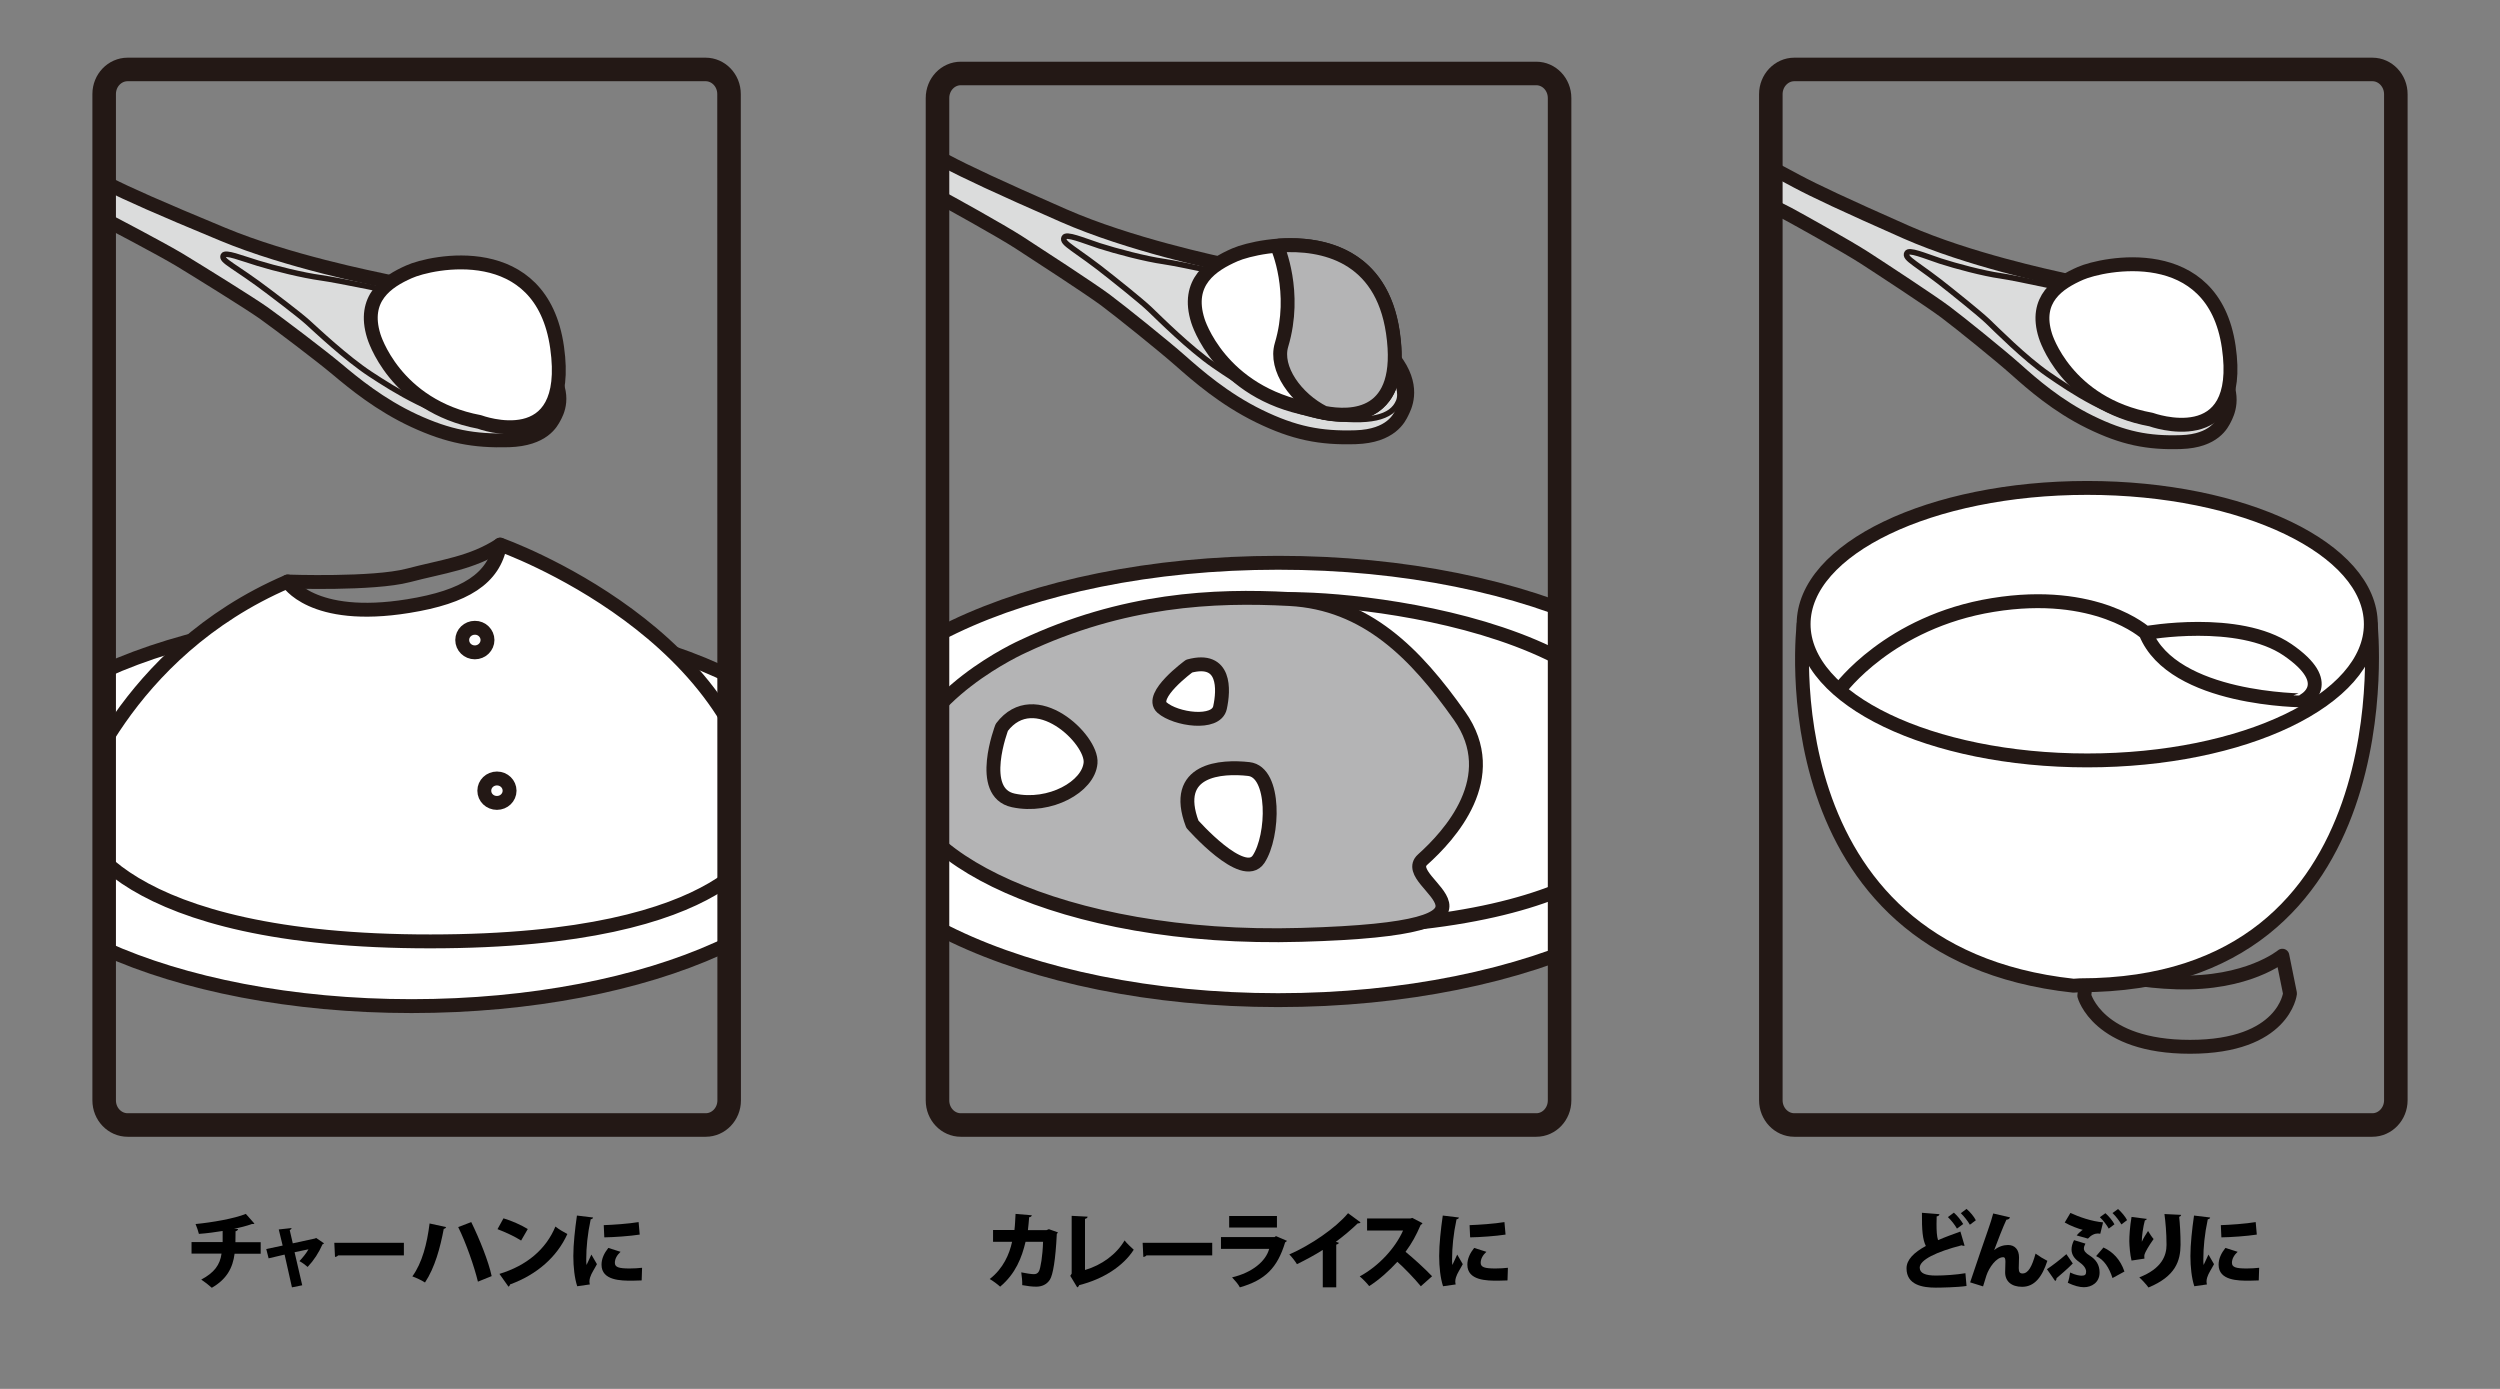
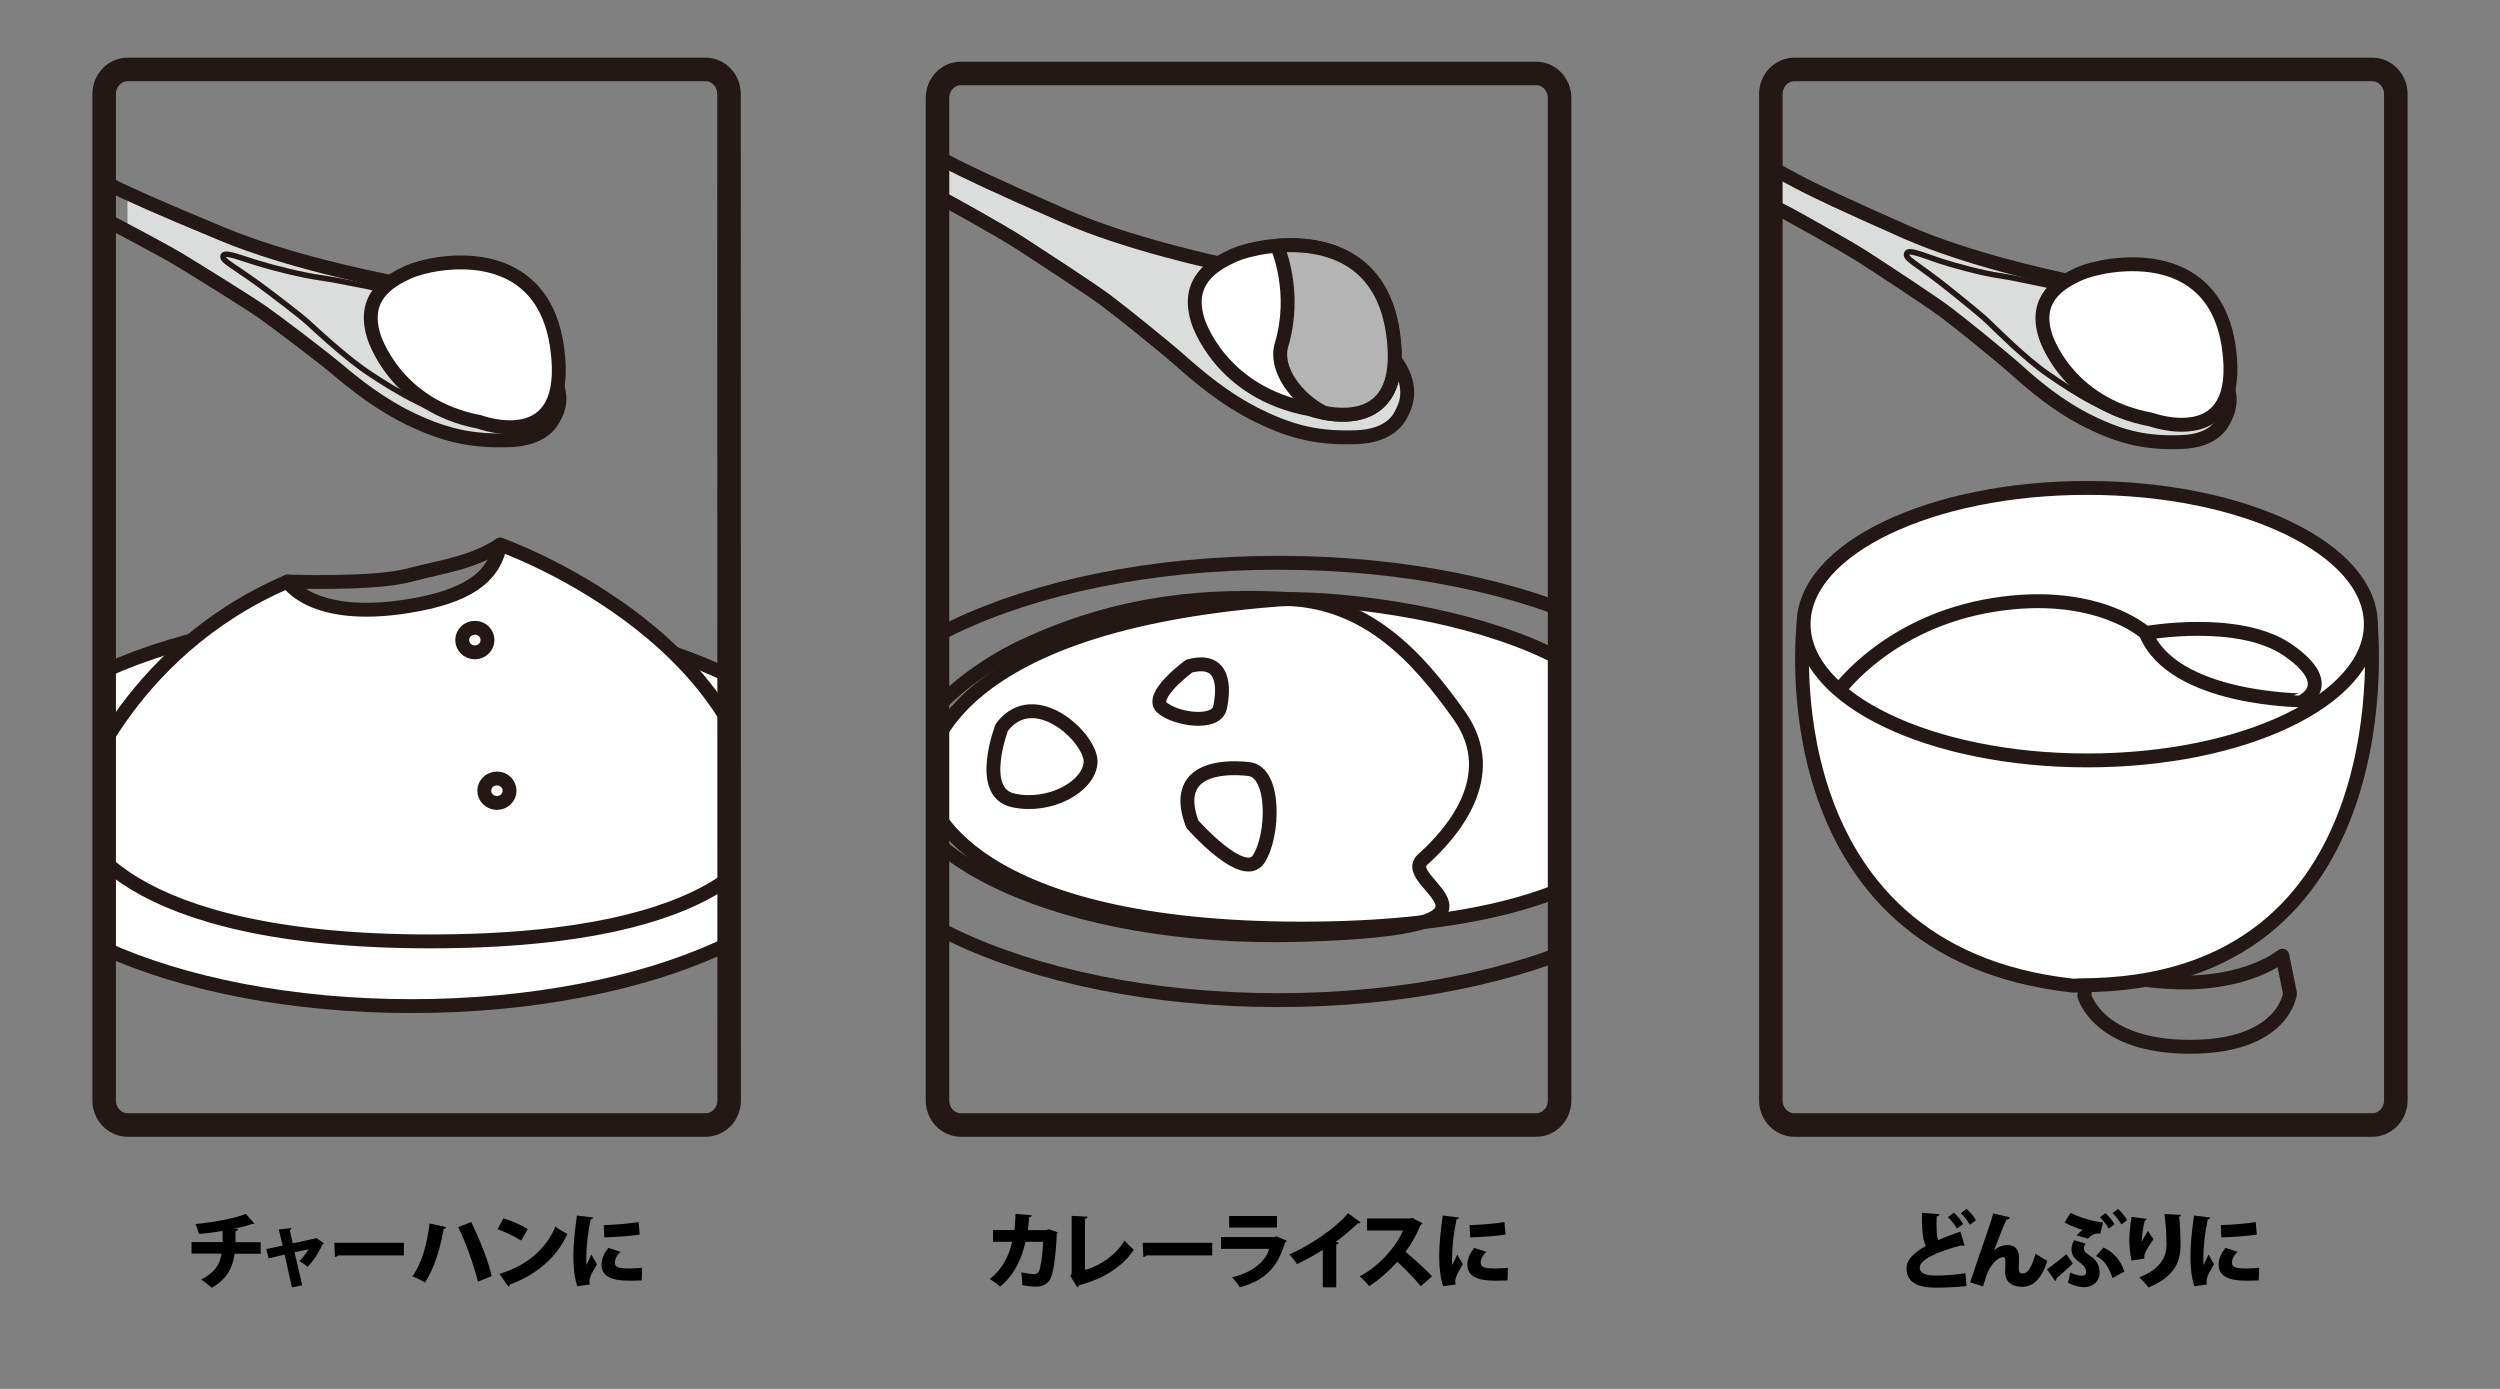
<svg xmlns="http://www.w3.org/2000/svg" xmlns:xlink="http://www.w3.org/1999/xlink" version="1.1" id="レイヤー_1" x="0px" y="0px" viewBox="0 0 180 100" style="enable-background:new 0 0 180 100;" xml:space="preserve">
  <rect x="0" y="0" width="180" height="100" fill="#808080" stroke="none" />
  <style type="text/css"> .st0{clip-path:url(#SVGID_00000021838953663266345610000008023824726742279829_);fill:none;stroke:#231815;stroke-linecap:round;stroke-linejoin:round;stroke-miterlimit:10;} .st1{clip-path:url(#SVGID_00000127724610076069133980000014887380652825535129_);fill:#FFFFFF;} .st2{clip-path:url(#SVGID_00000080912486906942577430000007227086242935503293_);fill:none;stroke:#231815;stroke-linecap:round;stroke-linejoin:round;stroke-miterlimit:10;} .st3{clip-path:url(#SVGID_00000051373695835132490960000009383175151479419549_);fill:#FFFFFF;} .st4{clip-path:url(#SVGID_00000039839524330221737140000012024407116545270197_);fill:none;stroke:#231815;stroke-linecap:round;stroke-linejoin:round;stroke-miterlimit:10;} .st5{clip-path:url(#SVGID_00000049938768112631092070000006711377511873792424_);fill:none;stroke:#231815;stroke-linecap:round;stroke-linejoin:round;stroke-miterlimit:10;} .st6{clip-path:url(#SVGID_00000114071015662186481510000016267345166138279597_);fill:none;stroke:#231815;stroke-linecap:round;stroke-linejoin:round;stroke-miterlimit:10;} .st7{clip-path:url(#SVGID_00000126311354183942298870000004743390651043479688_);fill:none;stroke:#231815;stroke-linecap:round;stroke-linejoin:round;stroke-miterlimit:10;} .st8{clip-path:url(#SVGID_00000005225432855890424830000004320971567991733893_);fill:none;stroke:#231815;stroke-linecap:round;stroke-linejoin:round;stroke-miterlimit:10;} .st9{clip-path:url(#SVGID_00000090276603853293286420000003489801426036496301_);fill:none;stroke:#231815;stroke-linecap:round;stroke-linejoin:round;stroke-miterlimit:10;} .st10{clip-path:url(#SVGID_00000109725795359075361400000003587862557255318709_);fill:none;stroke:#231815;stroke-linecap:round;stroke-linejoin:round;stroke-miterlimit:10;} .st11{clip-path:url(#SVGID_00000027598272754632380740000017192240942350007185_);fill:#DBDCDC;} .st12{clip-path:url(#SVGID_00000121277858250689431570000006298735983224451504_);fill:none;stroke:#231815;stroke-linecap:round;stroke-linejoin:round;stroke-miterlimit:10;} .st13{clip-path:url(#SVGID_00000112616924915384746390000011633661043397261442_);fill:none;stroke:#231815;stroke-width:0.4;stroke-linecap:round;stroke-linejoin:round;stroke-miterlimit:10;} .st14{clip-path:url(#SVGID_00000176759084908342284190000006006083478549123771_);fill:#FFFFFF;} .st15{clip-path:url(#SVGID_00000075876620961058706440000005630546332131970692_);fill:none;stroke:#231815;stroke-linecap:round;stroke-linejoin:round;stroke-miterlimit:10;} .st16{fill:none;stroke:#231815;stroke-width:1.695;stroke-miterlimit:10;} .st17{clip-path:url(#SVGID_00000042699749724265949970000007412804292938831491_);fill:#FFFFFF;} .st18{clip-path:url(#SVGID_00000042699749724265949970000007412804292938831491_);fill:none;stroke:#231815;stroke-linecap:round;stroke-linejoin:round;stroke-miterlimit:10;} .st19{clip-path:url(#SVGID_00000042699749724265949970000007412804292938831491_);fill:#B4B4B5;} .st20{clip-path:url(#SVGID_00000042699749724265949970000007412804292938831491_);fill:#DBDCDC;} .st21{clip-path:url(#SVGID_00000042699749724265949970000007412804292938831491_);fill:none;stroke:#231815;stroke-width:0.4;stroke-linecap:round;stroke-linejoin:round;stroke-miterlimit:10;} .st22{clip-path:url(#SVGID_00000127023072534029963310000003405586774824737665_);fill:#DBDCDC;} .st23{clip-path:url(#SVGID_00000127023072534029963310000003405586774824737665_);fill:none;stroke:#231815;stroke-linecap:round;stroke-linejoin:round;stroke-miterlimit:10;} .st24{clip-path:url(#SVGID_00000127023072534029963310000003405586774824737665_);fill:none;stroke:#231815;stroke-width:0.4;stroke-linecap:round;stroke-linejoin:round;stroke-miterlimit:10;} .st25{clip-path:url(#SVGID_00000127023072534029963310000003405586774824737665_);fill:#FFFFFF;} </style>
  <g>
    <g>
      <g>
        <defs>
          <path id="SVGID_1_" d="M9.18,5.01C8.26,5.01,7.5,5.8,7.5,6.78v72.27c0,0.98,0.75,1.77,1.68,1.77h41.26 c0.93,0,1.68-0.79,1.68-1.77V6.78c0-0.98-0.75-1.77-1.68-1.77H9.18z" />
        </defs>
        <clipPath id="SVGID_00000121993879691146456820000007960698184770133132_">
          <use xlink:href="#SVGID_1_" style="overflow:visible;" />
        </clipPath>
        <path style="clip-path:url(#SVGID_00000121993879691146456820000007960698184770133132_);fill:none;stroke:#231815;stroke-linecap:round;stroke-linejoin:round;stroke-miterlimit:10;" d=" M20.71,41.87c0,0,6.16,0.22,8.68-0.44c2.51-0.66,4.57-0.88,6.62-2.21" />
      </g>
      <g>
        <defs>
          <path id="SVGID_00000091723323752829131460000006883259217261476753_" d="M9.18,5.01C8.26,5.01,7.5,5.8,7.5,6.78v72.27 c0,0.98,0.75,1.77,1.68,1.77h41.26c0.93,0,1.68-0.79,1.68-1.77V6.78c0-0.98-0.75-1.77-1.68-1.77H9.18z" />
        </defs>
        <clipPath id="SVGID_00000125561398330964133920000012120234758353824148_">
          <use xlink:href="#SVGID_00000091723323752829131460000006883259217261476753_" style="overflow:visible;" />
        </clipPath>
        <path style="clip-path:url(#SVGID_00000125561398330964133920000012120234758353824148_);fill:#FFFFFF;" d="M60.87,58.3 c0,7.8-13.99,14.14-31.24,14.14S-1.61,66.11-1.61,58.3s13.99-14.14,31.24-14.14S60.87,50.5,60.87,58.3" />
      </g>
      <g>
        <defs>
          <path id="SVGID_00000027596689530186481480000006483376463035764915_" d="M9.18,5.01C8.26,5.01,7.5,5.8,7.5,6.78v72.27 c0,0.98,0.75,1.77,1.68,1.77h41.26c0.93,0,1.68-0.79,1.68-1.77V6.78c0-0.98-0.75-1.77-1.68-1.77H9.18z" />
        </defs>
        <clipPath id="SVGID_00000127734669596161870800000016471769730844218505_">
          <use xlink:href="#SVGID_00000027596689530186481480000006483376463035764915_" style="overflow:visible;" />
        </clipPath>
        <path style="clip-path:url(#SVGID_00000127734669596161870800000016471769730844218505_);fill:none;stroke:#231815;stroke-linecap:round;stroke-linejoin:round;stroke-miterlimit:10;" d=" M60.87,58.3c0,7.8-13.99,14.14-31.24,14.14S-1.61,66.11-1.61,58.3s13.99-14.14,31.24-14.14S60.87,50.5,60.87,58.3z" />
      </g>
      <g>
        <defs>
          <path id="SVGID_00000119817691892671825880000008252956639301645742_" d="M9.18,5.01C8.26,5.01,7.5,5.8,7.5,6.78v72.27 c0,0.98,0.75,1.77,1.68,1.77h41.26c0.93,0,1.68-0.79,1.68-1.77V6.78c0-0.98-0.75-1.77-1.68-1.77H9.18z" />
        </defs>
        <clipPath id="SVGID_00000176731173958057942720000002645432111127518082_">
          <use xlink:href="#SVGID_00000119817691892671825880000008252956639301645742_" style="overflow:visible;" />
        </clipPath>
        <path style="clip-path:url(#SVGID_00000176731173958057942720000002645432111127518082_);fill:#FFFFFF;" d="M5.41,57.82 c0,0,3.42-10.85,15.3-15.95c0,0,1.7,2.9,8.68,1.77c4.11-0.66,6.17-1.99,6.62-4.43c0,0,18.27,6.43,18.96,21.04 c0,0-1.83,7.53-23.98,7.53C8.84,67.79,4.95,60.04,5.41,57.82" />
      </g>
      <g>
        <defs>
          <path id="SVGID_00000124144289888630981510000010339558432413122975_" d="M9.18,5.01C8.26,5.01,7.5,5.8,7.5,6.78v72.27 c0,0.98,0.75,1.77,1.68,1.77h41.26c0.93,0,1.68-0.79,1.68-1.77V6.78c0-0.98-0.75-1.77-1.68-1.77H9.18z" />
        </defs>
        <clipPath id="SVGID_00000129205291887382564420000010306110324484865929_">
          <use xlink:href="#SVGID_00000124144289888630981510000010339558432413122975_" style="overflow:visible;" />
        </clipPath>
        <path style="clip-path:url(#SVGID_00000129205291887382564420000010306110324484865929_);fill:none;stroke:#231815;stroke-linecap:round;stroke-linejoin:round;stroke-miterlimit:10;" d=" M5.41,57.82c0,0,3.42-10.85,15.3-15.95c0,0,1.7,2.9,8.68,1.77c4.11-0.66,6.17-1.99,6.62-4.43c0,0,18.27,6.43,18.96,21.04 c0,0-1.83,7.53-23.98,7.53C8.84,67.79,4.95,60.04,5.41,57.82z" />
      </g>
      <g>
        <defs>
          <path id="SVGID_00000149357970477851258880000012073588638709582782_" d="M9.18,5.01C8.26,5.01,7.5,5.8,7.5,6.78v72.27 c0,0.98,0.75,1.77,1.68,1.77h41.26c0.93,0,1.68-0.79,1.68-1.77V6.78c0-0.98-0.75-1.77-1.68-1.77H9.18z" />
        </defs>
        <clipPath id="SVGID_00000144333613226966808240000017422378904476559806_">
          <use xlink:href="#SVGID_00000149357970477851258880000012073588638709582782_" style="overflow:visible;" />
        </clipPath>
        <path style="clip-path:url(#SVGID_00000144333613226966808240000017422378904476559806_);fill:none;stroke:#231815;stroke-linecap:round;stroke-linejoin:round;stroke-miterlimit:10;" d=" M35.1,46.08c0,0.49-0.41,0.89-0.91,0.89c-0.51,0-0.91-0.4-0.91-0.89c0-0.49,0.41-0.88,0.91-0.88 C34.69,45.19,35.1,45.6,35.1,46.08z" />
      </g>
      <g>
        <defs>
          <path id="SVGID_00000067917868443728818810000018218923228257335217_" d="M9.18,5.01C8.26,5.01,7.5,5.8,7.5,6.78v72.27 c0,0.98,0.75,1.77,1.68,1.77h41.26c0.93,0,1.68-0.79,1.68-1.77V6.78c0-0.98-0.75-1.77-1.68-1.77H9.18z" />
        </defs>
        <clipPath id="SVGID_00000182527929879464344040000014427462259133291189_">
          <use xlink:href="#SVGID_00000067917868443728818810000018218923228257335217_" style="overflow:visible;" />
        </clipPath>
-         <path style="clip-path:url(#SVGID_00000182527929879464344040000014427462259133291189_);fill:none;stroke:#231815;stroke-linecap:round;stroke-linejoin:round;stroke-miterlimit:10;" d=" M60.42,45.42c0,0.49-0.41,0.88-0.91,0.88c-0.51,0-0.91-0.39-0.91-0.88c0-0.49,0.41-0.89,0.91-0.89 C60.02,44.53,60.42,44.92,60.42,45.42z" />
      </g>
      <g>
        <defs>
          <path id="SVGID_00000142154736170385806530000018251596270321050042_" d="M9.18,5.01C8.26,5.01,7.5,5.8,7.5,6.78v72.27 c0,0.98,0.75,1.77,1.68,1.77h41.26c0.93,0,1.68-0.79,1.68-1.77V6.78c0-0.98-0.75-1.77-1.68-1.77H9.18z" />
        </defs>
        <clipPath id="SVGID_00000046338110548962897440000011116197378355673492_">
          <use xlink:href="#SVGID_00000142154736170385806530000018251596270321050042_" style="overflow:visible;" />
        </clipPath>
        <path style="clip-path:url(#SVGID_00000046338110548962897440000011116197378355673492_);fill:none;stroke:#231815;stroke-linecap:round;stroke-linejoin:round;stroke-miterlimit:10;" d=" M60.42,50.96c0,0.49-0.41,0.88-0.91,0.88c-0.51,0-0.91-0.4-0.91-0.88c0-0.49,0.41-0.89,0.91-0.89 C60.02,50.07,60.42,50.47,60.42,50.96z" />
      </g>
      <g>
        <defs>
          <path id="SVGID_00000158027965555087515350000004257178456263200434_" d="M9.18,5.01C8.26,5.01,7.5,5.8,7.5,6.78v72.27 c0,0.98,0.75,1.77,1.68,1.77h41.26c0.93,0,1.68-0.79,1.68-1.77V6.78c0-0.98-0.75-1.77-1.68-1.77H9.18z" />
        </defs>
        <clipPath id="SVGID_00000086662526835576936890000009538910613732218028_">
          <use xlink:href="#SVGID_00000158027965555087515350000004257178456263200434_" style="overflow:visible;" />
        </clipPath>
        <path style="clip-path:url(#SVGID_00000086662526835576936890000009538910613732218028_);fill:none;stroke:#231815;stroke-linecap:round;stroke-linejoin:round;stroke-miterlimit:10;" d=" M67.04,59.16c0,0.49-0.41,0.88-0.91,0.88c-0.51,0-0.91-0.39-0.91-0.88c0-0.49,0.41-0.88,0.91-0.88 C66.64,58.27,67.04,58.66,67.04,59.16z" />
      </g>
      <g>
        <defs>
          <path id="SVGID_00000132788332517732436440000016963648130162499723_" d="M9.18,5.01C8.26,5.01,7.5,5.8,7.5,6.78v72.27 c0,0.98,0.75,1.77,1.68,1.77h41.26c0.93,0,1.68-0.79,1.68-1.77V6.78c0-0.98-0.75-1.77-1.68-1.77H9.18z" />
        </defs>
        <clipPath id="SVGID_00000139980774154183967460000010411669417045094804_">
          <use xlink:href="#SVGID_00000132788332517732436440000016963648130162499723_" style="overflow:visible;" />
        </clipPath>
        <path style="clip-path:url(#SVGID_00000139980774154183967460000010411669417045094804_);fill:none;stroke:#231815;stroke-linecap:round;stroke-linejoin:round;stroke-miterlimit:10;" d=" M36.69,56.93c0,0.49-0.41,0.88-0.91,0.88c-0.51,0-0.91-0.39-0.91-0.88c0-0.49,0.41-0.88,0.91-0.88 C36.29,56.05,36.69,56.45,36.69,56.93z" />
      </g>
      <g>
        <defs>
          <path id="SVGID_00000135648839768362953250000005805462818019773101_" d="M9.18,5.01C8.26,5.01,7.5,5.8,7.5,6.78v72.27 c0,0.98,0.75,1.77,1.68,1.77h41.26c0.93,0,1.68-0.79,1.68-1.77V6.78c0-0.98-0.75-1.77-1.68-1.77H9.18z" />
        </defs>
        <clipPath id="SVGID_00000026877831168180533650000001768327152290619034_">
          <use xlink:href="#SVGID_00000135648839768362953250000005805462818019773101_" style="overflow:visible;" />
        </clipPath>
        <path style="clip-path:url(#SVGID_00000026877831168180533650000001768327152290619034_);fill:none;stroke:#231815;stroke-linecap:round;stroke-linejoin:round;stroke-miterlimit:10;" d=" M67.96,50.96c0,0.49-0.41,0.88-0.91,0.88c-0.51,0-0.91-0.4-0.91-0.88c0-0.49,0.41-0.89,0.91-0.89 C67.55,50.07,67.96,50.47,67.96,50.96z" />
      </g>
      <g>
        <defs>
-           <path id="SVGID_00000007386975781763494100000017357024219591603104_" d="M9.18,5.01C8.26,5.01,7.5,5.8,7.5,6.78v72.27 c0,0.98,0.75,1.77,1.68,1.77h41.26c0.93,0,1.68-0.79,1.68-1.77V6.78c0-0.98-0.75-1.77-1.68-1.77H9.18z" />
+           <path id="SVGID_00000007386975781763494100000017357024219591603104_" d="M9.18,5.01v72.27 c0,0.98,0.75,1.77,1.68,1.77h41.26c0.93,0,1.68-0.79,1.68-1.77V6.78c0-0.98-0.75-1.77-1.68-1.77H9.18z" />
        </defs>
        <clipPath id="SVGID_00000111166784635967371490000013360219298801873031_">
          <use xlink:href="#SVGID_00000007386975781763494100000017357024219591603104_" style="overflow:visible;" />
        </clipPath>
        <path style="clip-path:url(#SVGID_00000111166784635967371490000013360219298801873031_);fill:#DBDCDC;" d="M-7.68,7.17 c0,0-0.39,0.8-0.03,1.68c0.36,0.87,0.76,0.99,0.96,1.09c0.21,0.11,1.64,0.6,1.64,0.6s3.74,1.33,4.76,1.75 c1.02,0.42,3.65,1.51,3.86,1.6c0.22,0.09,3.04,1.42,3.67,1.72c0.63,0.31,4.45,2.32,5.75,3.1c1.3,0.79,4.97,3.06,6.05,3.82 c1.08,0.77,4.12,3.07,5.3,4.06c1.18,0.99,3.08,2.56,5.54,3.7c2.47,1.14,4.32,1.48,6.82,1.41c2.5-0.08,3.08-1.3,3.27-1.65 c0.18-0.34,0.88-1.55-0.31-3.27c-1.19-1.71-3.05-3.2-5.37-4.37c-2.32-1.17-5.33-1.92-6.37-2.16c-1.04-0.23-7.12-1.43-11.81-3.38 c-4.68-1.94-6.87-2.92-8.23-3.61c-1.35-0.69-3.65-1.8-4.35-2.19C2.78,10.69-1,8.55-2.1,7.88s-2.11-1.32-3.12-1.74 C-6.24,5.74-7.28,6.47-7.68,7.17" />
      </g>
      <g>
        <defs>
          <path id="SVGID_00000183968749601386784610000003403120967098856092_" d="M9.18,5.01C8.26,5.01,7.5,5.8,7.5,6.78v72.27 c0,0.98,0.75,1.77,1.68,1.77h41.26c0.93,0,1.68-0.79,1.68-1.77V6.78c0-0.98-0.75-1.77-1.68-1.77H9.18z" />
        </defs>
        <clipPath id="SVGID_00000129179791875607738570000014146221444370033066_">
          <use xlink:href="#SVGID_00000183968749601386784610000003403120967098856092_" style="overflow:visible;" />
        </clipPath>
        <path style="clip-path:url(#SVGID_00000129179791875607738570000014146221444370033066_);fill:none;stroke:#231815;stroke-linecap:round;stroke-linejoin:round;stroke-miterlimit:10;" d=" M-7.68,7.17c0,0-0.39,0.8-0.03,1.68c0.36,0.87,0.76,0.99,0.96,1.09c0.21,0.11,1.64,0.6,1.64,0.6s3.74,1.33,4.76,1.75 c1.02,0.42,3.65,1.51,3.86,1.6c0.22,0.09,3.04,1.42,3.67,1.72c0.63,0.31,4.45,2.32,5.75,3.1c1.3,0.79,4.97,3.06,6.05,3.82 c1.08,0.77,4.12,3.07,5.3,4.06c1.18,0.99,3.08,2.56,5.54,3.7c2.47,1.14,4.32,1.48,6.82,1.41c2.5-0.08,3.08-1.3,3.27-1.65 c0.18-0.34,0.88-1.55-0.31-3.27c-1.19-1.71-3.05-3.2-5.37-4.37c-2.32-1.17-5.33-1.92-6.37-2.16c-1.04-0.23-7.12-1.43-11.81-3.38 c-4.68-1.94-6.87-2.92-8.23-3.61c-1.35-0.69-3.65-1.8-4.35-2.19C2.78,10.69-1,8.55-2.1,7.88s-2.11-1.32-3.12-1.74 C-6.24,5.74-7.28,6.47-7.68,7.17z" />
      </g>
      <g>
        <defs>
          <path id="SVGID_00000078751078949882169710000017331397468967664770_" d="M9.18,5.01C8.26,5.01,7.5,5.8,7.5,6.78v72.27 c0,0.98,0.75,1.77,1.68,1.77h41.26c0.93,0,1.68-0.79,1.68-1.77V6.78c0-0.98-0.75-1.77-1.68-1.77H9.18z" />
        </defs>
        <clipPath id="SVGID_00000033345434176400516160000001523781661144289703_">
          <use xlink:href="#SVGID_00000078751078949882169710000017331397468967664770_" style="overflow:visible;" />
        </clipPath>
        <path style="clip-path:url(#SVGID_00000033345434176400516160000001523781661144289703_);fill:none;stroke:#231815;stroke-width:0.4;stroke-linecap:round;stroke-linejoin:round;stroke-miterlimit:10;" d=" M19.42,21.05c0,0,2.09,1.57,2.72,2.14c0.63,0.57,2.79,2.61,4.53,3.75s4.73,3.04,7.84,3.45s4.67,0.06,5.14-1.04 c0.48-1.09-1.01-3-2.34-4.2s-3.11-2.66-8.34-4.01c0,0-4.61-0.97-5.87-1.14s-3.34-0.68-4.53-1.05c-1.19-0.36-2.35-0.84-2.49-0.56 C15.88,18.79,16.84,19.08,19.42,21.05z" />
      </g>
      <g>
        <defs>
          <path id="SVGID_00000175298734851130005160000000204774353202109849_" d="M9.18,5.01C8.26,5.01,7.5,5.8,7.5,6.78v72.27 c0,0.98,0.75,1.77,1.68,1.77h41.26c0.93,0,1.68-0.79,1.68-1.77V6.78c0-0.98-0.75-1.77-1.68-1.77H9.18z" />
        </defs>
        <clipPath id="SVGID_00000051361997252598458650000003456499376024777139_">
          <use xlink:href="#SVGID_00000175298734851130005160000000204774353202109849_" style="overflow:visible;" />
        </clipPath>
        <path style="clip-path:url(#SVGID_00000051361997252598458650000003456499376024777139_);fill:#FFFFFF;" d="M26.91,24.19 c0,0,1.46,5.03,7.61,6.19c0,0,6.71,2.52,5.59-5.37s-9.08-6.16-10.66-5.44C27.86,20.27,26.07,21.47,26.91,24.19" />
      </g>
      <g>
        <defs>
          <path id="SVGID_00000048500075881125747750000018058995253761523118_" d="M9.18,5.01C8.26,5.01,7.5,5.8,7.5,6.78v72.27 c0,0.98,0.75,1.77,1.68,1.77h41.26c0.93,0,1.68-0.79,1.68-1.77V6.78c0-0.98-0.75-1.77-1.68-1.77H9.18z" />
        </defs>
        <clipPath id="SVGID_00000000182686012066323880000004228697299982132399_">
          <use xlink:href="#SVGID_00000048500075881125747750000018058995253761523118_" style="overflow:visible;" />
        </clipPath>
        <path style="clip-path:url(#SVGID_00000000182686012066323880000004228697299982132399_);fill:none;stroke:#231815;stroke-linecap:round;stroke-linejoin:round;stroke-miterlimit:10;" d=" M26.91,24.19c0,0,1.46,5.03,7.61,6.19c0,0,6.71,2.52,5.59-5.37s-9.08-6.16-10.66-5.44C27.86,20.27,26.07,21.47,26.91,24.19z" />
      </g>
    </g>
    <path class="st16" d="M52.5,79.23c0,0.98-0.76,1.77-1.69,1.77H9.19c-0.93,0-1.69-0.79-1.69-1.77V6.77C7.5,5.79,8.26,5,9.19,5H50.8 c0.93,0,1.69,0.79,1.69,1.77L52.5,79.23L52.5,79.23z" />
  </g>
  <g>
    <path d="M18.77,90.27h-1.88c-0.13,1.01-0.56,1.83-1.64,2.45c-0.21-0.19-0.53-0.44-0.76-0.59c0.94-0.5,1.35-1.06,1.46-1.87h-2.16 v-0.83h2.24v-0.8c-0.49,0.08-1.12,0.17-1.71,0.21c-0.05-0.22-0.14-0.46-0.24-0.71c1.16-0.11,2.79-0.39,3.62-0.73l0.62,0.7 c-0.04,0.03-0.09,0.03-0.19,0.03c-0.34,0.13-0.9,0.27-1.28,0.34l0.29,0.02c-0.01,0.07-0.06,0.13-0.18,0.16c0,0.29,0,0.54-0.01,0.79 h1.82V90.27z" />
    <path d="M23.33,89.52c-0.03,0.04-0.07,0.06-0.11,0.07c-0.27,0.61-0.61,1.14-1.07,1.63c-0.14-0.13-0.39-0.31-0.59-0.42 c0.23-0.24,0.51-0.59,0.65-0.85l-1,0.21l0.55,2.38l-0.74,0.15l-0.53-2.36l-1.15,0.27l-0.17-0.67l1.18-0.25l-0.28-1.16l0.92-0.1 c0,0.07-0.06,0.11-0.13,0.15l0.22,0.95l1.61-0.35l0.07-0.04L23.33,89.52z" />
    <path d="M24.07,89.48h5.01v0.91h-4.74c-0.04,0.06-0.13,0.1-0.22,0.11L24.07,89.48z" />
    <path d="M32.12,88.35c-0.03,0.07-0.07,0.11-0.17,0.13c-0.25,1.34-0.64,2.79-1.35,3.86c-0.26-0.17-0.64-0.34-0.91-0.44 c0.71-0.98,1.06-2.36,1.24-3.81L32.12,88.35z M33.93,87.99c0.61,1.25,1.24,2.82,1.47,3.89l-0.99,0.4 c-0.25-1.05-0.86-2.81-1.42-3.93L33.93,87.99z" />
    <path d="M36.25,87.72c0.59,0.17,1.31,0.5,1.75,0.77l-0.48,0.83c-0.43-0.28-1.14-0.61-1.7-0.82L36.25,87.72z M35.96,91.72 c1.97-0.6,3.35-1.77,4.03-3.41c0.27,0.22,0.59,0.39,0.86,0.54c-0.74,1.63-2.16,2.91-4.13,3.63c-0.01,0.07-0.05,0.13-0.11,0.16 L35.96,91.72z" />
    <path d="M42.7,87.66c-0.01,0.07-0.06,0.11-0.17,0.13c-0.23,1.07-0.32,2.04-0.32,2.87c0,0.17,0,0.31,0.02,0.42 c0.05-0.12,0.28-0.58,0.35-0.75l0.4,0.69c-0.17,0.33-0.4,0.65-0.49,0.95c-0.03,0.1-0.05,0.2-0.05,0.29c0,0.08,0.01,0.15,0.03,0.22 l-0.91,0.13c-0.19-0.58-0.28-1.38-0.28-2.18c0-0.83,0.12-1.95,0.26-2.91L42.7,87.66z M46.2,92.19c-0.22,0.01-0.46,0.02-0.68,0.02 c-0.79,0-2.21,0-2.21-1.15c0-0.44,0.19-0.83,0.49-1.21l0.88,0.28c-0.26,0.24-0.41,0.51-0.41,0.79c0,0.32,0.28,0.41,1.07,0.41 c0.29,0,0.63-0.02,0.89-0.05L46.2,92.19z M43.47,88.21c0.64-0.02,1.81-0.1,2.51-0.22l0.08,0.9c-0.71,0.11-1.85,0.19-2.55,0.2 L43.47,88.21z" />
  </g>
  <g>
    <path d="M76.17,88.73c-0.02,0.04-0.04,0.08-0.08,0.11c-0.09,1.87-0.28,2.96-0.5,3.3c-0.22,0.34-0.57,0.5-0.98,0.5 c-0.31,0-0.63-0.04-1.01-0.11c0.01-0.25-0.03-0.67-0.07-0.92c0.33,0.07,0.74,0.13,0.9,0.13c0.17,0,0.29-0.05,0.38-0.22 c0.11-0.23,0.26-1.07,0.29-2.11h-1.26c-0.27,1.13-0.71,2.29-1.83,3.23c-0.17-0.16-0.52-0.42-0.75-0.55 c0.98-0.76,1.42-1.8,1.61-2.68h-1.37v-0.85h1.54c0.05-0.41,0.05-0.72,0.08-1.16l1.17,0.1c-0.01,0.07-0.07,0.13-0.19,0.14 c-0.04,0.35-0.04,0.59-0.09,0.93h1.34l0.17-0.07L76.17,88.73z" />
    <path d="M78.12,91.44c1.2-0.35,2.27-1.13,2.85-2.13c0.16,0.22,0.49,0.51,0.66,0.67c-0.76,1.19-2.21,2.12-3.93,2.55 c-0.02,0.07-0.07,0.13-0.14,0.16l-0.5-0.83l0.1-0.16v-4.16l1.15,0.06c-0.01,0.07-0.06,0.13-0.19,0.16V91.44z" />
    <path d="M82.27,89.48h5.01v0.91h-4.74c-0.04,0.06-0.13,0.1-0.22,0.11L82.27,89.48z" />
    <path d="M92.66,89.34c-0.02,0.04-0.07,0.08-0.13,0.11c-0.56,1.84-1.44,2.72-3.26,3.24c-0.1-0.21-0.38-0.53-0.56-0.72 c1.45-0.34,2.43-1.16,2.67-2.05h-3.47v-0.85h3.86l0.1-0.07L92.66,89.34z M91.94,88.38H88.5v-0.83h3.44V88.38z" />
    <path d="M95.23,90c-0.49,0.32-1.27,0.74-1.85,1.02c-0.12-0.2-0.37-0.53-0.55-0.7c1.53-0.67,3.33-1.89,4.23-2.97l0.9,0.66 c-0.04,0.05-0.1,0.08-0.2,0.07c-0.47,0.45-1.01,0.91-1.58,1.33l0.22,0.07c-0.02,0.06-0.08,0.11-0.19,0.13v3.08h-0.97V90z" />
    <path d="M102.42,88.07c-0.02,0.05-0.07,0.1-0.13,0.12c-0.34,0.78-0.61,1.28-1.09,1.94c0.56,0.46,1.39,1.21,1.91,1.76l-0.81,0.72 c-0.43-0.53-1.24-1.37-1.69-1.76c-0.58,0.63-1.3,1.29-2.03,1.75c-0.15-0.2-0.47-0.53-0.68-0.7c1.41-0.76,2.58-2.08,3.12-3.3h-2.59 v-0.87h3.11l0.15-0.04L102.42,88.07z" />
    <path d="M105.04,87.66c-0.01,0.07-0.06,0.11-0.17,0.13c-0.23,1.07-0.32,2.04-0.32,2.87c0,0.17,0,0.31,0.02,0.42 c0.05-0.12,0.28-0.58,0.35-0.75l0.4,0.69c-0.17,0.33-0.4,0.65-0.49,0.95c-0.03,0.1-0.05,0.2-0.05,0.29c0,0.08,0.01,0.15,0.03,0.22 l-0.91,0.13c-0.19-0.58-0.28-1.38-0.28-2.18c0-0.83,0.12-1.95,0.26-2.91L105.04,87.66z M108.54,92.19 c-0.22,0.01-0.46,0.02-0.68,0.02c-0.79,0-2.21,0-2.21-1.15c0-0.44,0.19-0.83,0.49-1.21l0.88,0.28c-0.26,0.24-0.41,0.51-0.41,0.79 c0,0.32,0.28,0.41,1.07,0.41c0.29,0,0.63-0.02,0.89-0.05L108.54,92.19z M105.81,88.21c0.64-0.02,1.81-0.1,2.51-0.22l0.08,0.9 c-0.71,0.11-1.85,0.19-2.55,0.2L105.81,88.21z" />
  </g>
  <g>
    <path d="M141.45,89.69c-0.02,0.01-0.04,0.01-0.06,0.01c-0.05,0-0.11-0.02-0.15-0.04c-1.82,0.47-3.03,1.05-3.02,1.62 c0.01,0.39,0.4,0.56,1.17,0.56c0.59,0,1.5-0.06,2.12-0.17l0.08,0.92c-0.66,0.1-1.87,0.12-2.22,0.12c-0.96,0-2.1-0.2-2.1-1.39 c0-0.62,0.53-1.14,1.39-1.61c-0.23-0.47-0.29-1.12-0.28-2.39l1.26,0.1c-0.01,0.09-0.07,0.14-0.2,0.16 c-0.01,0.19-0.01,0.37-0.01,0.55c0,0.49,0.02,0.88,0.11,1.16c0.48-0.21,1.03-0.41,1.61-0.62L141.45,89.69z M140.68,87.31 c0.25,0.22,0.52,0.56,0.67,0.82l-0.45,0.33c-0.14-0.26-0.42-0.61-0.65-0.83L140.68,87.31z M141.59,87.04 c0.26,0.22,0.55,0.57,0.67,0.82l-0.43,0.32c-0.13-0.24-0.43-0.62-0.65-0.83L141.59,87.04z" />
    <path d="M141.85,92.33c0.33-1,1.1-3.24,1.28-3.75c0.13-0.35,0.33-0.99,0.38-1.21l1.21,0.28c-0.03,0.09-0.1,0.16-0.26,0.17 c-0.21,0.44-0.67,1.61-0.88,2.19c0.32-0.27,0.69-0.37,1-0.37c0.5,0,0.79,0.35,0.79,0.89c0,0.12-0.02,0.77-0.02,0.78 c0,0.28,0.08,0.38,0.27,0.38c0.41,0,0.68-0.49,0.94-1.43c0.26,0.19,0.57,0.38,0.85,0.52c-0.38,1.16-0.92,1.87-1.82,1.87 c-0.77,0-1.22-0.4-1.22-1.04c0-0.11,0.02-0.65,0.02-0.77c0-0.22-0.04-0.32-0.16-0.32c-0.5,0-1.02,0.75-1.21,1.32 c-0.08,0.25-0.16,0.51-0.24,0.78L141.85,92.33z" />
    <path d="M147.38,91.38c0.34-0.22,0.93-0.67,1.4-1.08l0.46,0.67c-0.37,0.38-0.91,0.84-1.17,1.06c0,0.1-0.04,0.17-0.1,0.2 L147.38,91.38z M149.07,87.33c0.61,0.29,1.54,0.61,2.35,0.68l-0.2,0.82c-0.05-0.01-0.11-0.02-0.17-0.02 c-0.23,0-0.48,0.11-0.72,0.37l-0.81-0.23c0.1-0.13,0.35-0.36,0.44-0.4c-0.29-0.07-0.89-0.29-1.3-0.53L149.07,87.33z M150.15,89.54 c-0.07,0.13-0.11,0.25-0.11,0.35c0,0.17,0.12,0.33,0.43,0.52c0.44,0.28,0.7,0.66,0.7,1.21c0,0.72-0.57,1.06-1.13,1.06 c-0.31,0-0.7-0.1-1.16-0.32c0.08-0.22,0.13-0.46,0.17-0.74c0.38,0.19,0.71,0.23,0.83,0.23c0.25,0,0.32-0.09,0.32-0.29 c0-0.25-0.2-0.49-0.53-0.72c-0.31-0.22-0.52-0.5-0.52-0.88c0-0.19,0.05-0.41,0.18-0.67L150.15,89.54z M151.45,89.82 c0.67,0.31,1.21,0.85,1.51,1.73l-0.86,0.47c-0.24-0.74-0.61-1.33-1.18-1.58L151.45,89.82z M151.59,87.35 c0.24,0.21,0.53,0.56,0.65,0.8l-0.41,0.31c-0.14-0.25-0.39-0.59-0.64-0.82L151.59,87.35z M152.5,87.05 c0.25,0.22,0.53,0.56,0.65,0.8l-0.41,0.31c-0.13-0.23-0.39-0.59-0.64-0.82L152.5,87.05z" />
    <path d="M153.47,90.76c-0.11-0.46-0.15-1.02-0.16-1.39c0-0.38,0.04-1.04,0.16-1.75l1.1,0.14c-0.02,0.07-0.09,0.1-0.14,0.11 c-0.12,0.42-0.23,1.2-0.22,1.52h0.01c0.11-0.25,0.3-0.55,0.44-0.76c0.09,0.16,0.29,0.46,0.4,0.58c-0.35,0.49-0.61,0.95-0.65,1.1 c-0.02,0.07-0.02,0.11-0.02,0.16s0.01,0.09,0.01,0.15L153.47,90.76z M157.04,87.47c-0.01,0.07-0.05,0.11-0.14,0.14 c0.05,0.45,0.1,1.22,0.1,2.01c-0.01,1.16-0.35,2.27-2.31,3.08c-0.13-0.19-0.47-0.56-0.66-0.73c1.65-0.64,1.96-1.6,1.96-2.34 c0-0.88-0.08-1.7-0.15-2.22L157.04,87.47z" />
    <path d="M159.13,87.66c-0.01,0.07-0.06,0.11-0.17,0.13c-0.23,1.07-0.32,2.04-0.32,2.87c0,0.17,0,0.31,0.02,0.42 c0.05-0.12,0.28-0.58,0.35-0.75l0.4,0.69c-0.17,0.33-0.4,0.65-0.49,0.95c-0.03,0.1-0.05,0.2-0.05,0.29c0,0.08,0.01,0.15,0.03,0.22 l-0.91,0.13c-0.19-0.58-0.28-1.38-0.28-2.18c0-0.83,0.12-1.95,0.26-2.91L159.13,87.66z M162.63,92.19 c-0.22,0.01-0.46,0.02-0.68,0.02c-0.79,0-2.21,0-2.21-1.15c0-0.44,0.19-0.83,0.49-1.21l0.88,0.28c-0.26,0.24-0.41,0.51-0.41,0.79 c0,0.32,0.28,0.41,1.07,0.41c0.29,0,0.63-0.02,0.89-0.05L162.63,92.19z M159.9,88.21c0.64-0.02,1.81-0.1,2.51-0.22l0.08,0.9 c-0.71,0.11-1.85,0.19-2.55,0.2L159.9,88.21z" />
  </g>
  <g>
    <g>
      <defs>
        <path id="SVGID_00000052072298031710513770000014931414611927775661_" d="M69.19,5c-0.93,0-1.69,0.78-1.69,1.75v71.46 c0,0.97,0.76,1.75,1.69,1.75h41.62c0.93,0,1.69-0.78,1.69-1.75V6.75c0-0.97-0.76-1.75-1.69-1.75H69.19z" />
      </defs>
      <clipPath id="SVGID_00000170980828341200766140000005456501593274529712_">
        <use xlink:href="#SVGID_00000052072298031710513770000014931414611927775661_" style="overflow:visible;" />
      </clipPath>
-       <path style="clip-path:url(#SVGID_00000170980828341200766140000005456501593274529712_);fill:#FFFFFF;" d="M125.01,56.26 c0,8.7-14.77,15.75-32.99,15.75c-18.22,0-32.99-7.05-32.99-15.75c0-8.7,14.77-15.74,32.99-15.74 C110.25,40.51,125.01,47.56,125.01,56.26" />
      <path style="clip-path:url(#SVGID_00000170980828341200766140000005456501593274529712_);fill:none;stroke:#231815;stroke-linecap:round;stroke-linejoin:round;stroke-miterlimit:10;" d=" M125.01,56.26c0,8.7-14.77,15.75-32.99,15.75c-18.22,0-32.99-7.05-32.99-15.75c0-8.7,14.77-15.74,32.99-15.74 C110.25,40.51,125.01,47.56,125.01,56.26z" />
      <path style="clip-path:url(#SVGID_00000170980828341200766140000005456501593274529712_);fill:#FFFFFF;" d="M66.69,55.75 c0,0,0-10.61,25.32-12.58c4.39-0.34,29.34,1.81,27,15.3c0,0-1.93,8.39-25.32,8.39C70.31,66.85,66.21,58.21,66.69,55.75" />
      <path style="clip-path:url(#SVGID_00000170980828341200766140000005456501593274529712_);fill:none;stroke:#231815;stroke-linecap:round;stroke-linejoin:round;stroke-miterlimit:10;" d=" M66.69,55.75c0,0,0-10.61,25.32-12.58c4.39-0.34,29.34,1.81,27,15.3c0,0-1.93,8.39-25.32,8.39 C70.31,66.85,66.21,58.21,66.69,55.75z" />
-       <path style="clip-path:url(#SVGID_00000170980828341200766140000005456501593274529712_);fill:#B4B4B5;" d="M73.66,46.54 c0,0-7.88,3.5-8.6,9.18c-0.72,5.68,11.26,12.09,28.62,11.59c17.36-0.49,6.82-3.7,8.75-5.42c1.93-1.73,5.79-5.92,2.65-10.36 c-3.13-4.44-6.69-8.11-12.24-8.4C87.43,42.84,80.89,43.13,73.66,46.54" />
      <path style="clip-path:url(#SVGID_00000170980828341200766140000005456501593274529712_);fill:none;stroke:#231815;stroke-linecap:round;stroke-linejoin:round;stroke-miterlimit:10;" d=" M73.66,46.54c0,0-7.88,3.5-8.6,9.18c-0.72,5.68,11.26,12.09,28.62,11.59c17.36-0.49,6.82-3.7,8.75-5.42 c1.93-1.73,5.79-5.92,2.65-10.36c-3.13-4.44-6.69-8.11-12.24-8.4C87.43,42.84,80.89,43.13,73.66,46.54z" />
      <path style="clip-path:url(#SVGID_00000170980828341200766140000005456501593274529712_);fill:#FFFFFF;" d="M72.13,52.37 c0,0-1.81,4.7,0.83,5.26c2.64,0.57,5.42-0.99,5.56-2.7C78.67,53.23,74.5,49.24,72.13,52.37" />
      <path style="clip-path:url(#SVGID_00000170980828341200766140000005456501593274529712_);fill:none;stroke:#231815;stroke-linecap:round;stroke-linejoin:round;stroke-miterlimit:10;" d=" M72.13,52.37c0,0-1.81,4.7,0.83,5.26c2.64,0.57,5.42-0.99,5.56-2.7C78.67,53.23,74.5,49.24,72.13,52.37z" />
      <path style="clip-path:url(#SVGID_00000170980828341200766140000005456501593274529712_);fill:#FFFFFF;" d="M85.62,47.96 c0,0-2.92,2.13-1.95,2.99c0.97,0.85,3.89,1.28,4.17,0C88.12,49.67,88.26,47.25,85.62,47.96" />
      <path style="clip-path:url(#SVGID_00000170980828341200766140000005456501593274529712_);fill:none;stroke:#231815;stroke-linecap:round;stroke-linejoin:round;stroke-miterlimit:10;" d=" M85.62,47.96c0,0-2.92,2.13-1.95,2.99c0.97,0.85,3.89,1.28,4.17,0C88.12,49.67,88.26,47.25,85.62,47.96z" />
      <path style="clip-path:url(#SVGID_00000170980828341200766140000005456501593274529712_);fill:#FFFFFF;" d="M85.85,59.34 c0,0,3.67,4.18,4.77,2.52c1.1-1.66,1.24-6.28-0.71-6.49C87.96,55.15,84.34,55.35,85.85,59.34" />
      <path style="clip-path:url(#SVGID_00000170980828341200766140000005456501593274529712_);fill:none;stroke:#231815;stroke-linecap:round;stroke-linejoin:round;stroke-miterlimit:10;" d=" M85.85,59.34c0,0,3.67,4.18,4.77,2.52c1.1-1.66,1.24-6.28-0.71-6.49C87.96,55.15,84.34,55.35,85.85,59.34z" />
      <path style="clip-path:url(#SVGID_00000170980828341200766140000005456501593274529712_);fill:#DBDCDC;" d="M52.33,5.02 c0,0-0.4,0.87-0.03,1.81c0.37,0.94,0.77,1.06,0.98,1.17c0.22,0.11,1.68,0.65,1.68,0.65s3.82,1.43,4.86,1.89 c1.04,0.46,3.73,1.63,3.95,1.72c0.23,0.09,3.1,1.53,3.75,1.86c0.64,0.33,4.54,2.49,5.87,3.35c1.33,0.86,5.08,3.3,6.19,4.12 c1.1,0.82,4.21,3.32,5.41,4.38c1.2,1.06,3.14,2.76,5.66,3.99c2.52,1.23,4.41,1.6,6.96,1.52c2.55-0.08,3.15-1.4,3.33-1.77 c0.18-0.37,0.91-1.67-0.31-3.51c-1.22-1.84-3.12-3.45-5.49-4.71c-2.37-1.26-5.45-2.08-6.51-2.33c-1.06-0.25-7.28-1.54-12.06-3.64 c-4.79-2.1-7.02-3.15-8.41-3.89c-1.38-0.75-3.74-1.94-4.44-2.36c-0.71-0.42-4.56-2.72-5.69-3.45c-1.12-0.72-2.15-1.42-3.2-1.88 C53.81,3.47,52.74,4.26,52.33,5.02" />
      <path style="clip-path:url(#SVGID_00000170980828341200766140000005456501593274529712_);fill:none;stroke:#231815;stroke-linecap:round;stroke-linejoin:round;stroke-miterlimit:10;" d=" M52.33,5.02c0,0-0.4,0.87-0.03,1.81c0.37,0.94,0.77,1.06,0.98,1.17c0.22,0.11,1.68,0.65,1.68,0.65s3.82,1.43,4.86,1.89 c1.04,0.46,3.73,1.63,3.95,1.72c0.23,0.09,3.1,1.53,3.75,1.86c0.64,0.33,4.54,2.49,5.87,3.35c1.33,0.86,5.08,3.3,6.19,4.12 c1.1,0.82,4.21,3.32,5.41,4.38c1.2,1.06,3.14,2.76,5.66,3.99c2.52,1.23,4.41,1.6,6.96,1.52c2.55-0.08,3.15-1.4,3.33-1.77 c0.18-0.37,0.91-1.67-0.31-3.51c-1.22-1.84-3.12-3.45-5.49-4.71c-2.37-1.26-5.45-2.08-6.51-2.33c-1.06-0.25-7.28-1.54-12.06-3.64 c-4.79-2.1-7.02-3.15-8.41-3.89c-1.38-0.75-3.74-1.94-4.44-2.36c-0.71-0.42-4.56-2.72-5.69-3.45c-1.12-0.72-2.15-1.42-3.2-1.88 C53.81,3.47,52.74,4.26,52.33,5.02z" />
-       <path style="clip-path:url(#SVGID_00000170980828341200766140000005456501593274529712_);fill:none;stroke:#231815;stroke-width:0.4;stroke-linecap:round;stroke-linejoin:round;stroke-miterlimit:10;" d=" M80.02,19.97c0,0,2.14,1.69,2.78,2.31c0.65,0.62,2.85,2.82,4.63,4.04c1.78,1.22,4.84,3.27,8.01,3.71 c3.17,0.44,4.77,0.06,5.26-1.12c0.49-1.18-1.03-3.23-2.38-4.53c-1.36-1.3-3.19-2.87-8.53-4.32c0,0-4.71-1.04-6-1.23 c-1.29-0.18-3.42-0.74-4.63-1.13c-1.21-0.4-2.4-0.91-2.54-0.6C76.4,17.54,77.39,17.85,80.02,19.97z" />
      <path style="clip-path:url(#SVGID_00000170980828341200766140000005456501593274529712_);fill:#FFFFFF;" d="M86.25,23.1 c0,0,1.55,5.17,8.09,6.37c0,0,7.14,2.59,5.94-5.53c-1.2-8.12-9.66-6.33-11.35-5.6C87.25,19.07,85.36,20.3,86.25,23.1" />
      <path style="clip-path:url(#SVGID_00000170980828341200766140000005456501593274529712_);fill:none;stroke:#231815;stroke-linecap:round;stroke-linejoin:round;stroke-miterlimit:10;" d=" M86.25,23.1c0,0,1.55,5.17,8.09,6.37c0,0,7.14,2.59,5.94-5.53c-1.2-8.12-9.66-6.33-11.35-5.6C87.25,19.07,85.36,20.3,86.25,23.1z" />
      <path style="clip-path:url(#SVGID_00000170980828341200766140000005456501593274529712_);fill:#B4B4B5;" d="M100.29,23.94 c-0.82-5.56-5.04-6.47-8.17-6.26c-0.05,0.04-0.1,0.07-0.14,0.11c0,0,1.43,3.23,0.29,7.04c-0.51,1.7,1.04,3.87,3.06,4.89 C97.24,30.09,101.2,30.16,100.29,23.94" />
      <path style="clip-path:url(#SVGID_00000170980828341200766140000005456501593274529712_);fill:none;stroke:#231815;stroke-linecap:round;stroke-linejoin:round;stroke-miterlimit:10;" d=" M100.29,23.94c-0.82-5.56-5.04-6.47-8.17-6.26c-0.05,0.04-0.1,0.07-0.14,0.11c0,0,1.43,3.23,0.29,7.04 c-0.51,1.7,1.04,3.87,3.06,4.89C97.24,30.09,101.2,30.16,100.29,23.94z" />
    </g>
    <path class="st16" d="M112.29,79.23c0,0.98-0.75,1.77-1.68,1.77H69.18c-0.93,0-1.68-0.79-1.68-1.77V7.06 c0-0.98,0.75-1.77,1.68-1.77h41.43c0.93,0,1.68,0.79,1.68,1.77V79.23z" />
  </g>
  <g>
    <g>
      <defs>
        <path id="SVGID_00000019661682991611809460000015102798043567770252_" d="M129.18,5.02c-0.93,0-1.68,0.79-1.68,1.77v72.26 c0,0.98,0.75,1.77,1.68,1.77h41.32c0.92,0,1.68-0.79,1.68-1.77V6.79c0-0.98-0.75-1.77-1.68-1.77H129.18z" />
      </defs>
      <clipPath id="SVGID_00000048483842135767257490000009467090269112601772_">
        <use xlink:href="#SVGID_00000019661682991611809460000015102798043567770252_" style="overflow:visible;" />
      </clipPath>
      <path style="clip-path:url(#SVGID_00000048483842135767257490000009467090269112601772_);fill:#DBDCDC;" d="M114.44,6.79 c0,0-0.38,0.82-0.03,1.71c0.35,0.89,0.72,1,0.93,1.11c0.2,0.1,1.58,0.61,1.58,0.61s3.6,1.36,4.58,1.79 c0.98,0.43,3.5,1.54,3.72,1.63c0.21,0.08,2.92,1.45,3.52,1.76c0.6,0.32,4.27,2.36,5.52,3.17c1.25,0.81,4.78,3.12,5.82,3.9 c1.04,0.78,3.96,3.14,5.09,4.15c1.13,1.01,2.95,2.61,5.32,3.77c2.37,1.16,4.15,1.52,6.55,1.44c2.4-0.08,2.96-1.33,3.14-1.68 c0.17-0.35,0.85-1.58-0.29-3.33c-1.14-1.75-2.93-3.27-5.16-4.46c-2.23-1.19-5.12-1.97-6.12-2.2c-1-0.23-6.84-1.46-11.35-3.44 c-4.5-1.99-6.6-2.98-7.91-3.68c-1.3-0.71-3.51-1.83-4.18-2.23c-0.67-0.4-4.29-2.58-5.35-3.26c-1.06-0.68-2.03-1.35-3.01-1.78 C115.82,5.32,114.82,6.07,114.44,6.79" />
      <path style="clip-path:url(#SVGID_00000048483842135767257490000009467090269112601772_);fill:none;stroke:#231815;stroke-linecap:round;stroke-linejoin:round;stroke-miterlimit:10;" d=" M114.44,6.79c0,0-0.38,0.82-0.03,1.71c0.35,0.89,0.72,1,0.93,1.11c0.2,0.1,1.58,0.61,1.58,0.61s3.6,1.36,4.58,1.79 c0.98,0.43,3.5,1.54,3.72,1.63c0.21,0.08,2.92,1.45,3.52,1.76c0.6,0.32,4.27,2.36,5.52,3.17c1.25,0.81,4.78,3.12,5.82,3.9 c1.04,0.78,3.96,3.14,5.09,4.15c1.13,1.01,2.95,2.61,5.32,3.77c2.37,1.16,4.15,1.52,6.55,1.44c2.4-0.08,2.96-1.33,3.14-1.68 c0.17-0.35,0.85-1.58-0.29-3.33c-1.14-1.75-2.93-3.27-5.16-4.46c-2.23-1.19-5.12-1.97-6.12-2.2c-1-0.23-6.84-1.46-11.35-3.44 c-4.5-1.99-6.6-2.98-7.91-3.68c-1.3-0.71-3.51-1.83-4.18-2.23c-0.67-0.4-4.29-2.58-5.35-3.26c-1.06-0.68-2.03-1.35-3.01-1.78 C115.82,5.32,114.82,6.07,114.44,6.79z" />
      <path style="clip-path:url(#SVGID_00000048483842135767257490000009467090269112601772_);fill:none;stroke:#231815;stroke-width:0.4;stroke-linecap:round;stroke-linejoin:round;stroke-miterlimit:10;" d=" M140.48,20.94c0,0,2.01,1.6,2.62,2.18c0.61,0.58,2.68,2.67,4.36,3.83c1.68,1.16,4.55,3.1,7.54,3.52c2.98,0.42,4.48,0.05,4.94-1.07 c0.46-1.12-0.97-3.06-2.24-4.29c-1.28-1.23-3-2.71-8.02-4.09c0,0-4.43-0.99-5.64-1.16c-1.22-0.17-3.21-0.7-4.35-1.07 c-1.14-0.38-2.25-0.86-2.39-0.57C137.08,18.64,138,18.93,140.48,20.94z" />
      <path style="clip-path:url(#SVGID_00000048483842135767257490000009467090269112601772_);fill:#FFFFFF;" d="M147.27,24.18 c0,0,1.46,4.9,7.61,6.03c0,0,6.71,2.46,5.59-5.23c-1.12-7.69-9.09-5.99-10.67-5.3C148.22,20.37,146.43,21.53,147.27,24.18" />
      <path style="clip-path:url(#SVGID_00000048483842135767257490000009467090269112601772_);fill:none;stroke:#231815;stroke-linecap:round;stroke-linejoin:round;stroke-miterlimit:10;" d=" M147.27,24.18c0,0,1.46,4.9,7.61,6.03c0,0,6.71,2.46,5.59-5.23c-1.12-7.69-9.09-5.99-10.67-5.3 C148.22,20.37,146.43,21.53,147.27,24.18z" />
      <path style="clip-path:url(#SVGID_00000048483842135767257490000009467090269112601772_);fill:none;stroke:#231815;stroke-linecap:round;stroke-linejoin:round;stroke-miterlimit:10;" d=" M150.35,69.13l-0.28,2.56c0,0,0.97,3.68,7.61,3.68c6.78,0,7.2-3.84,7.2-3.84l-0.55-2.72c0,0-2.49,2.08-7.61,1.92 C151.6,70.57,150.35,69.13,150.35,69.13z" />
      <path style="clip-path:url(#SVGID_00000048483842135767257490000009467090269112601772_);fill:#FFFFFF;" d="M170.69,44.94 c0,0,2.73,26-20.92,26l-0.48,0.03c-22.25-2.41-19.43-26.03-19.43-26.03" />
      <path style="clip-path:url(#SVGID_00000048483842135767257490000009467090269112601772_);fill:none;stroke:#231815;stroke-linecap:round;stroke-linejoin:round;stroke-miterlimit:10;" d=" M170.69,44.94c0,0,2.73,26-20.92,26l-0.48,0.03c-22.25-2.41-19.43-26.03-19.43-26.03" />
      <path style="clip-path:url(#SVGID_00000048483842135767257490000009467090269112601772_);fill:#FFFFFF;" d="M170.7,44.94 c0,5.42-9.14,9.81-20.42,9.81c-11.28,0-20.42-4.39-20.42-9.81c0-5.42,9.14-9.81,20.42-9.81C161.56,35.13,170.7,39.52,170.7,44.94" />
      <path style="clip-path:url(#SVGID_00000048483842135767257490000009467090269112601772_);fill:none;stroke:#231815;stroke-linecap:round;stroke-linejoin:round;stroke-miterlimit:10;" d=" M170.7,44.94c0,5.42-9.14,9.81-20.42,9.81c-11.28,0-20.42-4.39-20.42-9.81c0-5.42,9.14-9.81,20.42-9.81 C161.56,35.13,170.7,39.52,170.7,44.94z" />
-       <path style="clip-path:url(#SVGID_00000048483842135767257490000009467090269112601772_);fill:#FFFFFF;" d="M154.49,45.58 c0,0,6.68-1.21,10.22,1.21c3.54,2.43,1.18,3.64,1.18,3.64S156.46,50.44,154.49,45.58c0,0-3.54-3.24-11.01-2.02 c-7.47,1.21-11.01,6.07-11.01,6.07" />
      <path style="clip-path:url(#SVGID_00000048483842135767257490000009467090269112601772_);fill:none;stroke:#231815;stroke-linecap:round;stroke-linejoin:round;stroke-miterlimit:10;" d=" M154.49,45.58c0,0,6.68-1.21,10.22,1.21c3.54,2.43,1.18,3.64,1.18,3.64S156.46,50.44,154.49,45.58c0,0-3.54-3.24-11.01-2.02 c-7.47,1.21-11.01,6.07-11.01,6.07" />
    </g>
    <path class="st16" d="M172.5,79.22c0,0.98-0.76,1.78-1.69,1.78h-41.62c-0.93,0-1.69-0.8-1.69-1.78V6.78c0-0.98,0.76-1.78,1.69-1.78 h41.62c0.93,0,1.69,0.8,1.69,1.78V79.22z" />
  </g>
</svg>